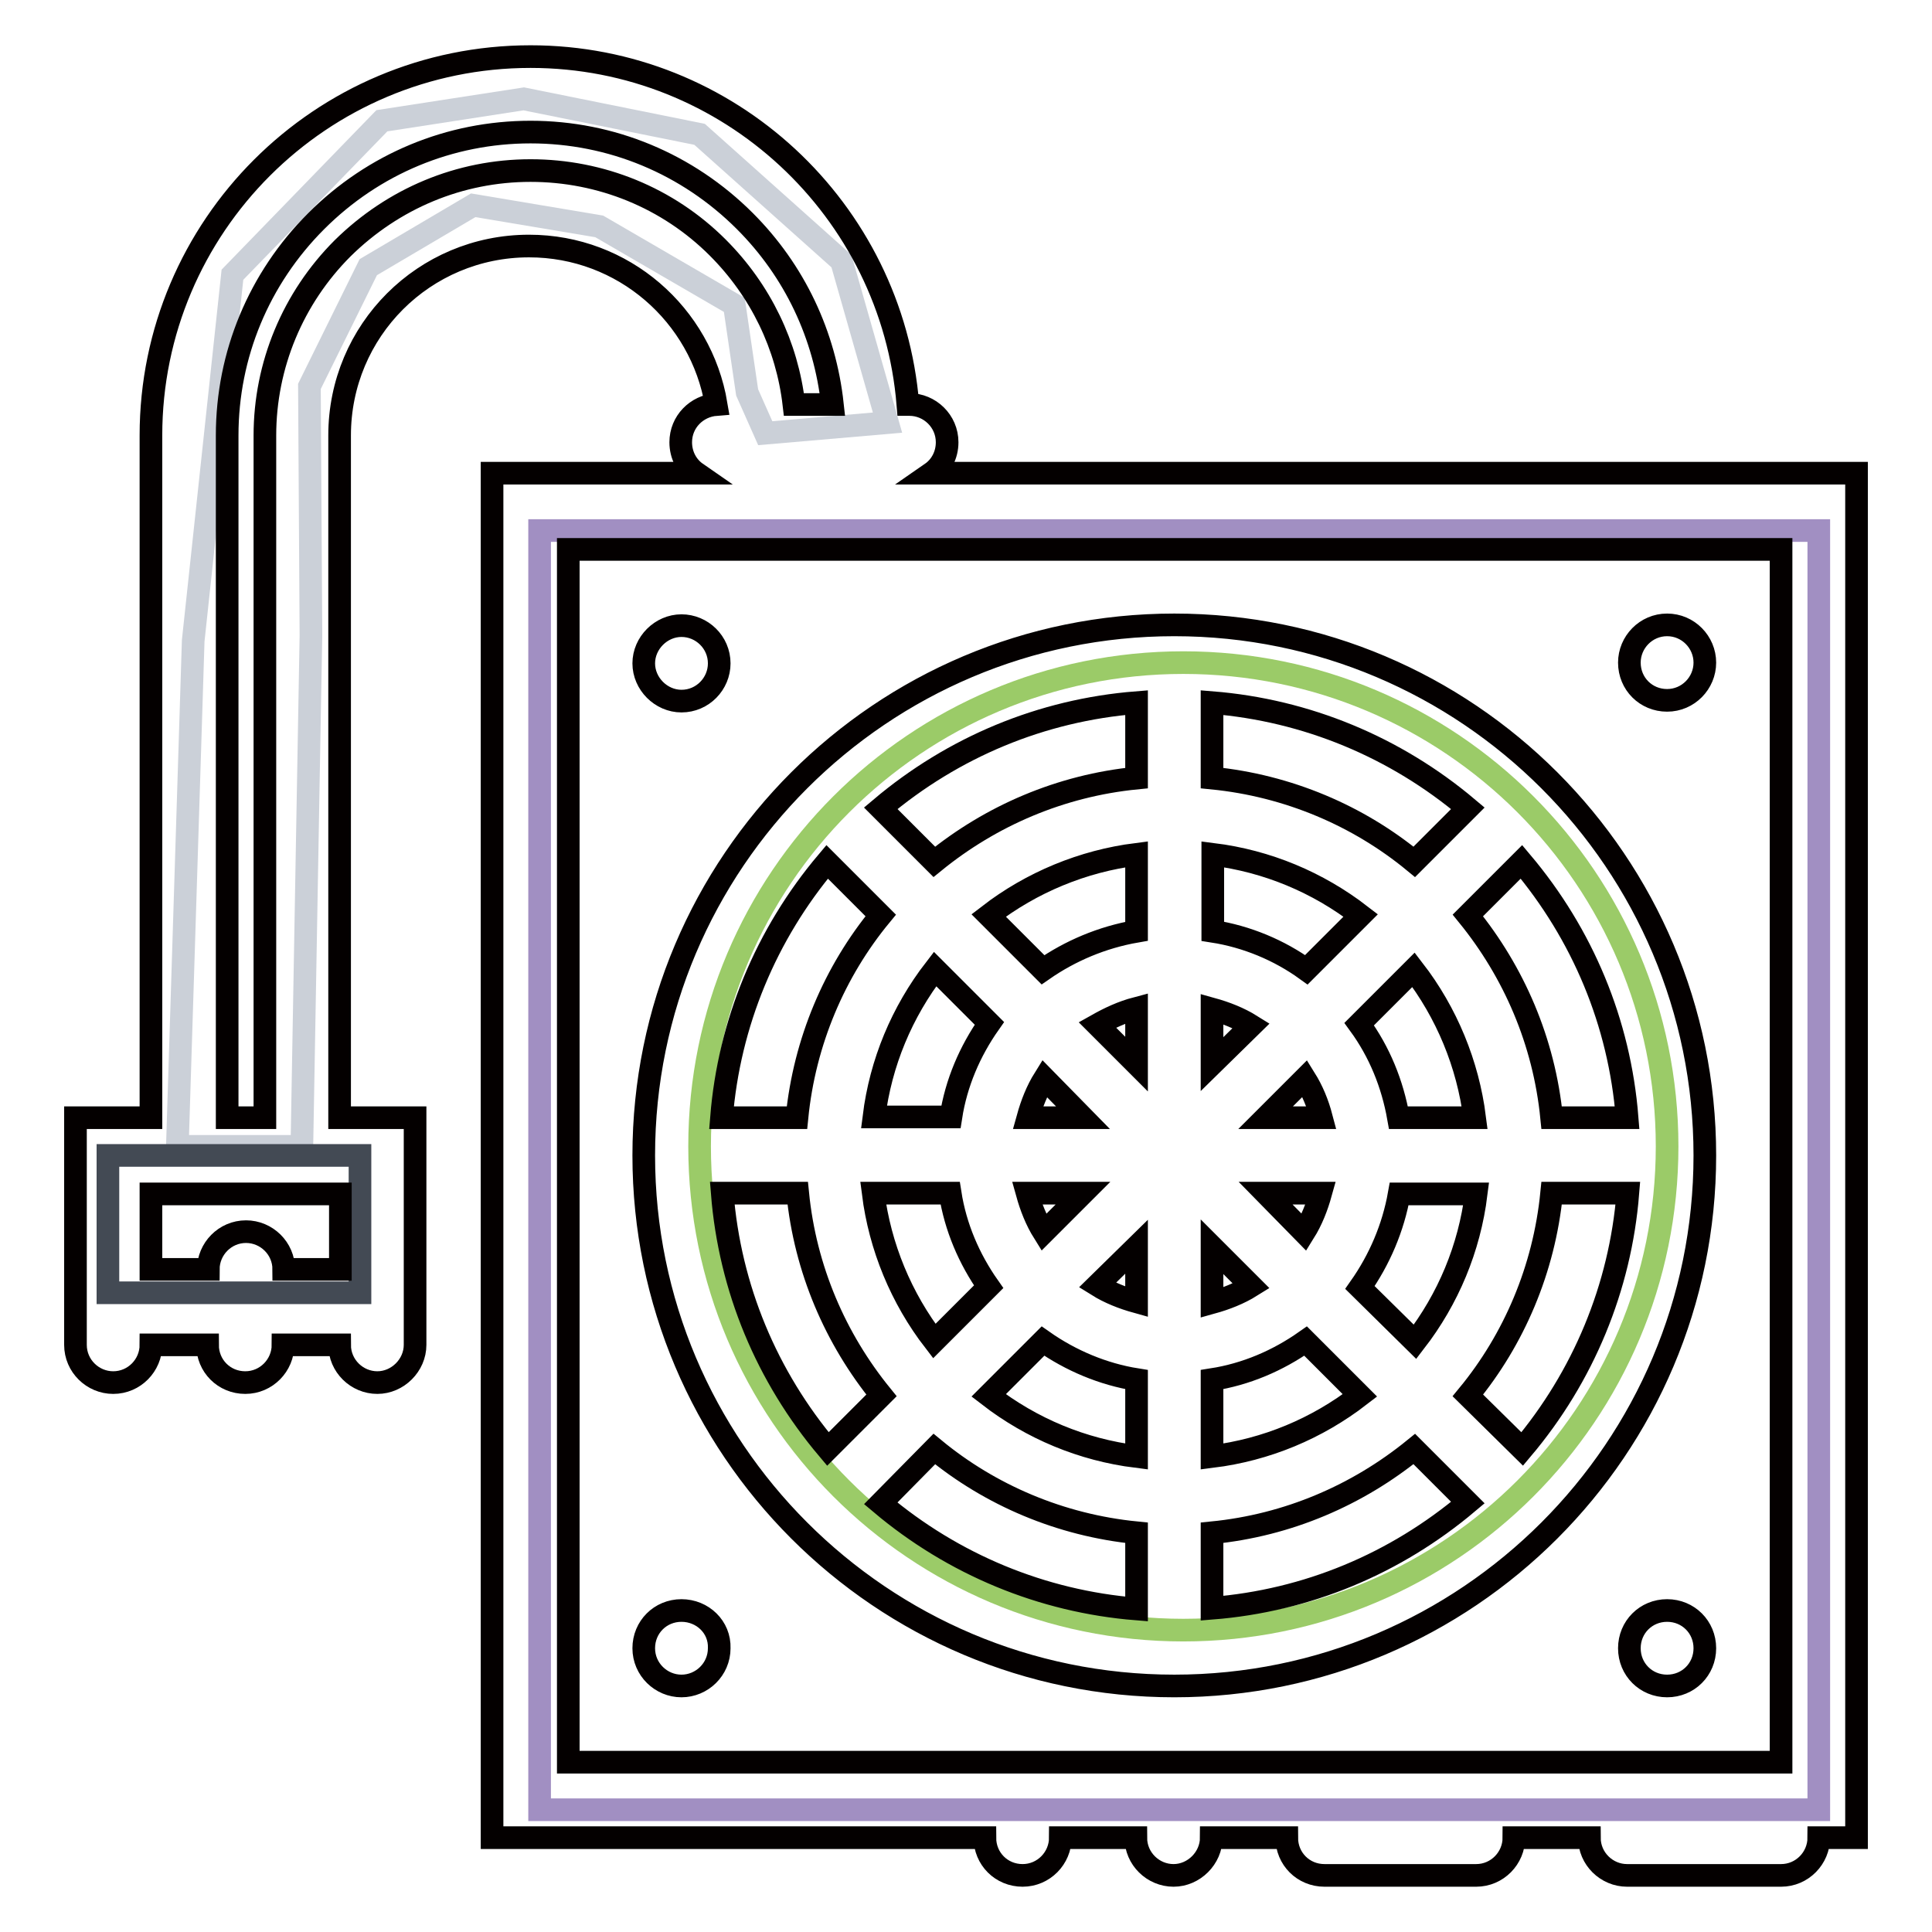
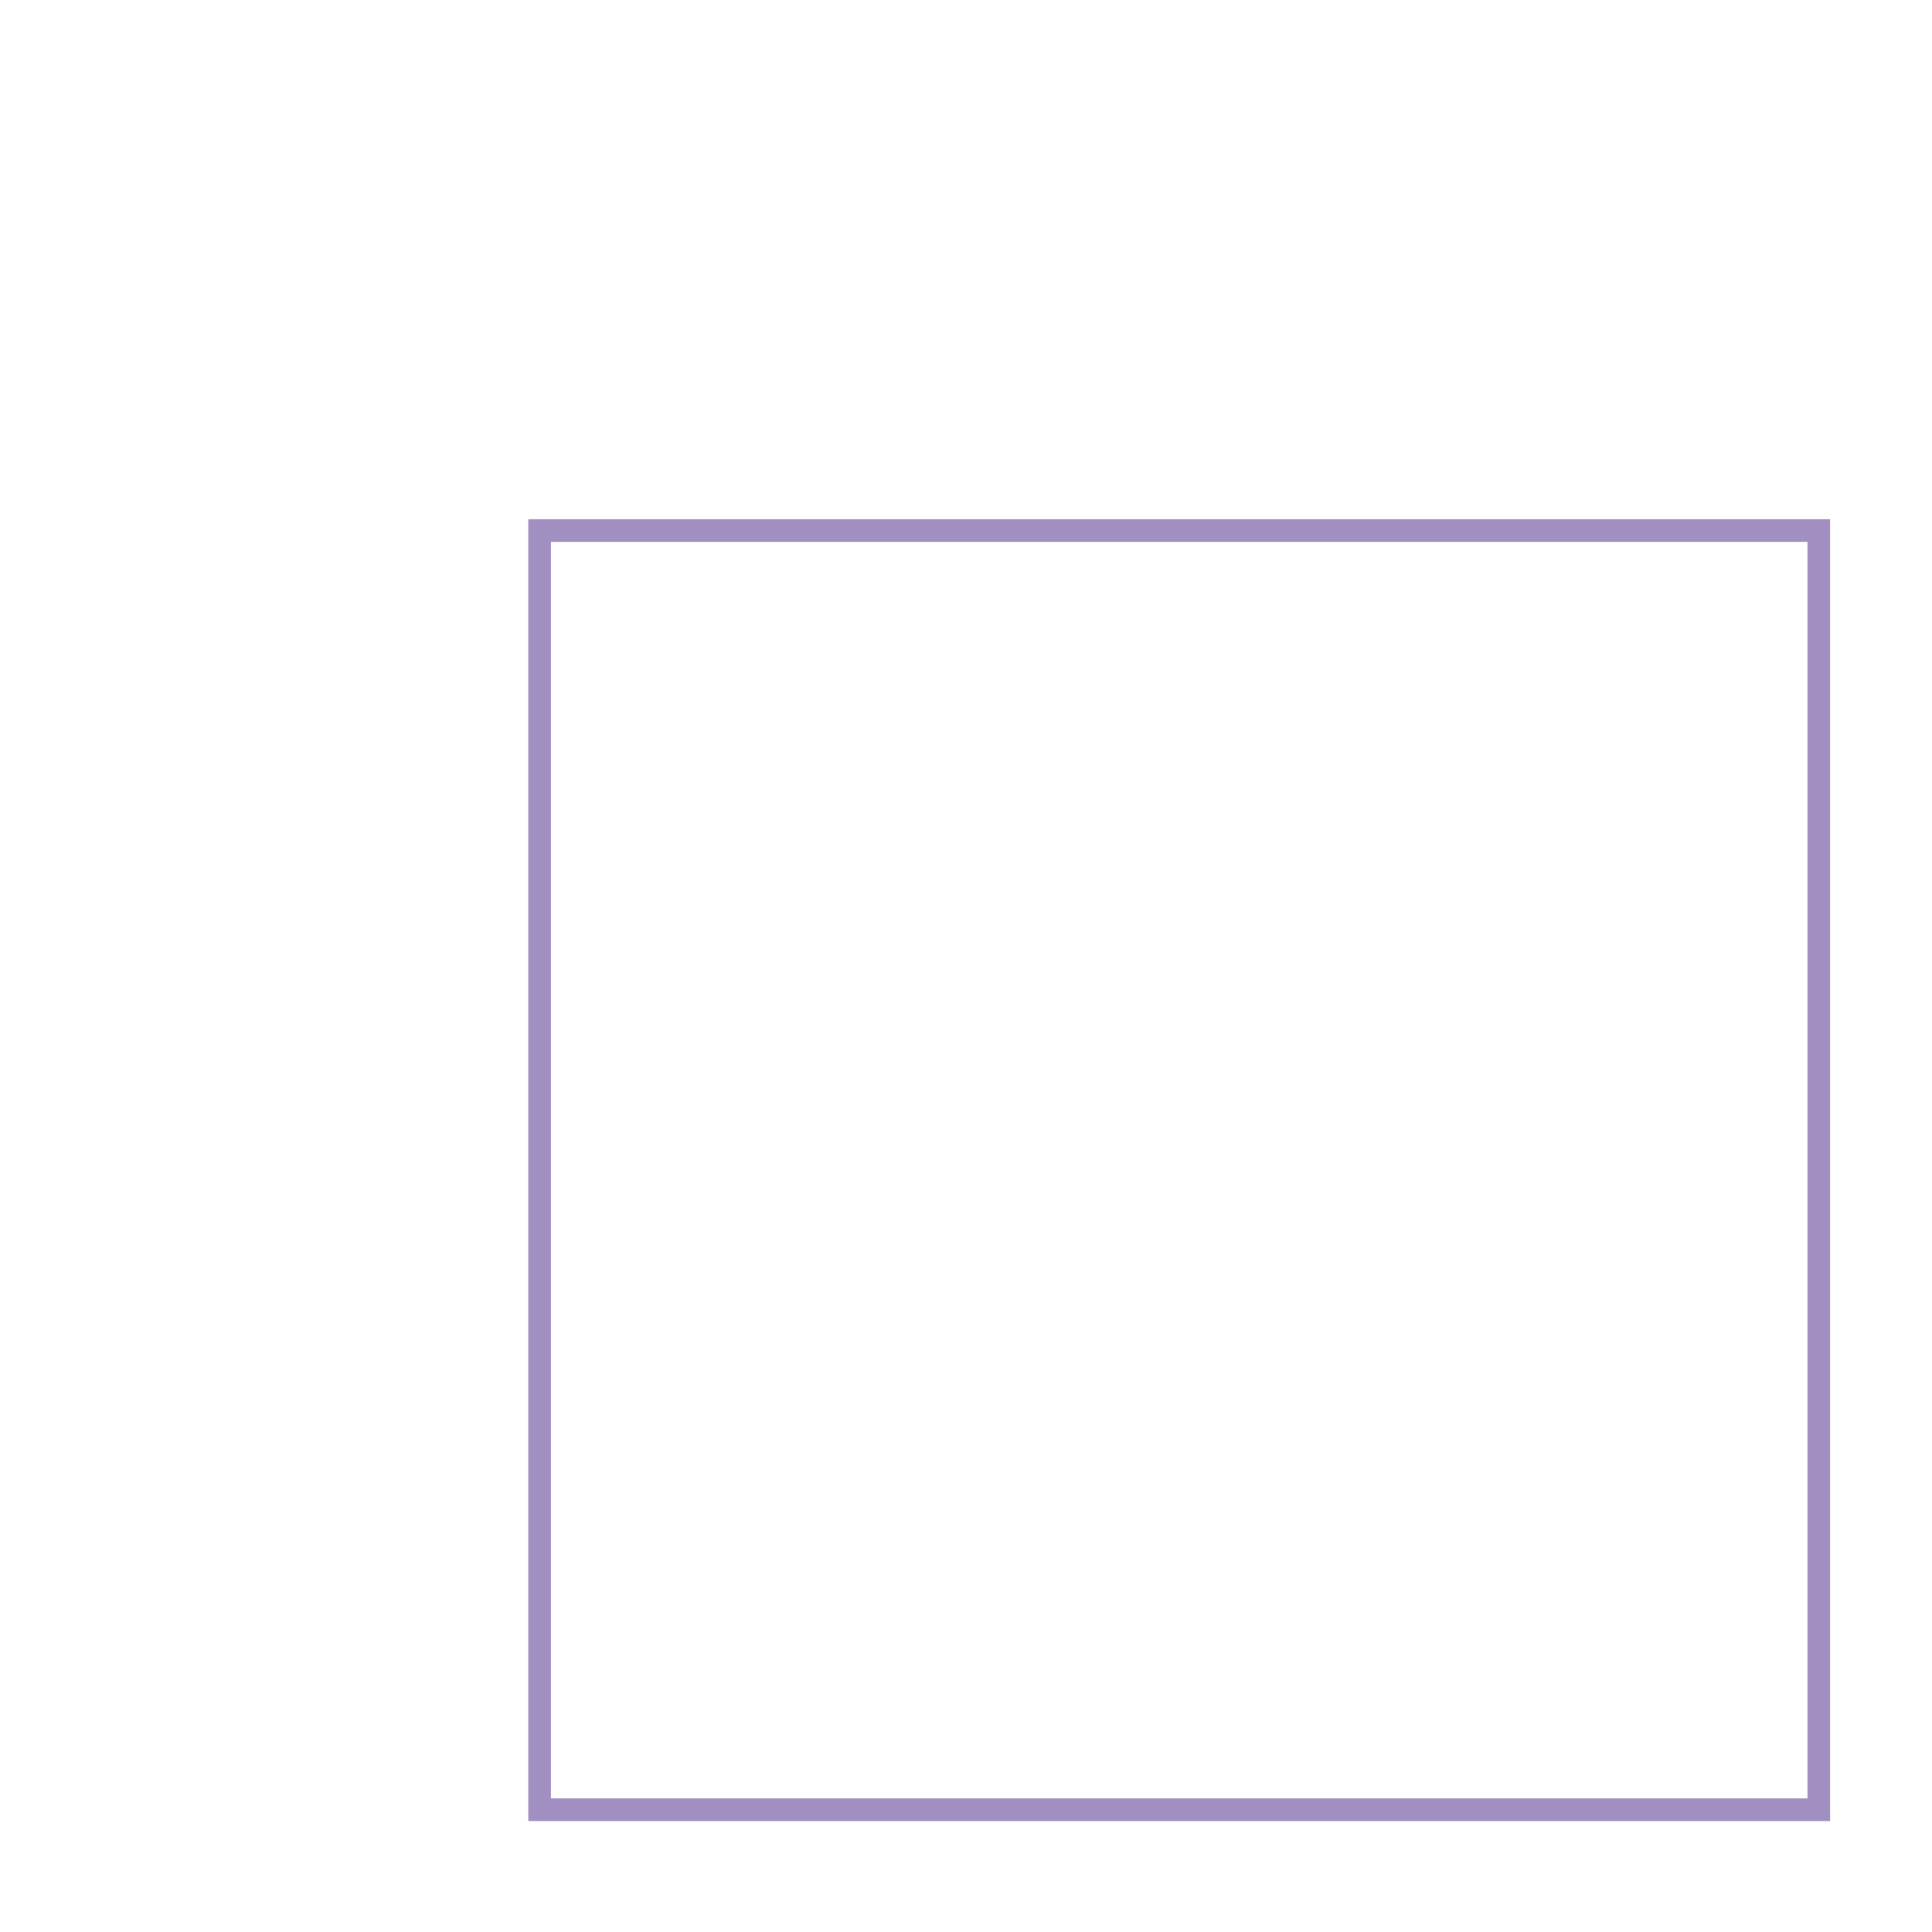
<svg xmlns="http://www.w3.org/2000/svg" version="1.1" x="0px" y="0px" viewBox="0 0 256 256" enable-background="new 0 0 256 256" xml:space="preserve">
  <g>
-     <path stroke-width="3" fill-opacity="0" stroke="#cbd0d8" d="M111.5,34.6L92.7,17.8l-23.3-4.7L50.6,16L30.8,36.4l-5.2,48.5l-2.1,67H40l1.2-67.7l-0.2-33l7.8-15.8 l13.9-8.2l16.7,2.8l17.9,10.4L99,52l2.4,5.4l16.2-1.4L111.5,34.6z" />
    <path stroke-width="3" fill-opacity="0" stroke="#a18fc2" d="M71.5,70.3H241v169.5H71.5V70.3z" />
-     <path stroke-width="3" fill-opacity="0" stroke="#9bcb68" d="M220.9,151.9c0,35.4-28.7,64.1-64.1,64.1c-35.4,0-64.1-28.7-64.1-64.1c0-35.4,28.7-64.1,64.1-64.1 C192.2,87.8,220.9,116.5,220.9,151.9z" />
-     <path stroke-width="3" fill-opacity="0" stroke="#434a54" d="M14.3,153.1h33.4v18.2H14.3V153.1z" />
-     <path stroke-width="3" fill-opacity="0" stroke="#040000" d="M123.4,62.7c1.3-0.9,2.1-2.4,2.1-4.1c0-2.8-2.3-5-5-5h-0.2c-2.1-25.8-23.7-46.1-50-46.1 C42.5,7.5,20,30,20,57.7v90.4H10v30.1c0,2.8,2.3,5,5,5c2.8,0,5-2.3,5-5h7.5c0,2.8,2.2,5,5,5c2.8,0,5-2.3,5-5h7.5c0,2.8,2.3,5,5,5 s5-2.3,5-5v-30.1h-10V57.7c0-13.9,11.2-25.1,25.1-25.1c12.5,0,22.8,9.1,24.8,21c-2.6,0.2-4.7,2.3-4.7,5c0,1.7,0.8,3.2,2.1,4.1H65.2 v180.8h65.3c0,2.8,2.2,5,5,5c2.8,0,5-2.3,5-5h10c0,2.8,2.3,5,5,5s5-2.3,5-5h10c0,2.8,2.2,5,5,5h20.1c2.8,0,5-2.3,5-5h10 c0,2.8,2.3,5,5,5H236c2.8,0,5-2.3,5-5h5V62.7H123.4L123.4,62.7z M37.6,168.2c0-2.8-2.3-5-5-5c-2.8,0-5,2.3-5,5H20v-10h25.1v10H37.6 z M70.3,22.6c-9.4,0-18.2,3.7-24.9,10.3c-6.6,6.6-10.3,15.5-10.3,24.8v90.4h-5V57.7c0-10.7,4.2-20.8,11.8-28.4 c7.6-7.6,17.7-11.8,28.4-11.8c10.7,0,20.8,4.2,28.4,11.8c6.6,6.6,10.6,15.1,11.6,24.3h-5.1c-0.9-7.8-4.4-15.1-10.1-20.8 C88.5,26.2,79.6,22.6,70.3,22.6z M75.3,233.4V72.8H236v160.7H75.3z" />
-     <path stroke-width="3" fill-opacity="0" stroke="#040000" d="M155.6,82.8c-38.8,0-70.3,31.5-70.3,70.3c0,38.8,31.5,70.3,70.3,70.3c38.8,0,70.3-31.5,70.3-70.3 C225.9,114.3,194.4,82.8,155.6,82.8z M160.6,141v-7.3c1.8,0.5,3.6,1.2,5.2,2.2L160.6,141z M150.6,141l-5.2-5.2 c1.6-0.9,3.3-1.7,5.2-2.2V141z M143.5,148.1h-7.3c0.5-1.8,1.2-3.6,2.2-5.2L143.5,148.1z M143.5,158.1l-5.2,5.2 c-1-1.6-1.7-3.4-2.2-5.2H143.5z M150.6,165.2v7.3c-1.8-0.5-3.6-1.2-5.2-2.2L150.6,165.2z M160.6,165.2l5.2,5.2 c-1.6,1-3.4,1.7-5.2,2.2V165.2z M167.7,158.1h7.3c-0.5,1.8-1.2,3.6-2.2,5.2L167.7,158.1L167.7,158.1z M167.7,148.1l5.2-5.2 c1,1.6,1.7,3.3,2.2,5.2H167.7z M173.1,128.5c-3.6-2.6-7.9-4.4-12.4-5.1v-10.2c7.2,0.9,13.9,3.7,19.6,8.1L173.1,128.5L173.1,128.5z  M150.6,123.4c-4.6,0.8-8.8,2.6-12.4,5.1l-7.2-7.2c5.7-4.4,12.5-7.2,19.6-8.1V123.4z M131.1,135.6c-2.6,3.7-4.4,7.9-5.1,12.4h-10.2 c0.9-7.2,3.7-13.9,8.1-19.6L131.1,135.6z M125.9,158.1c0.7,4.5,2.5,8.7,5.1,12.4l-7.2,7.2c-4.4-5.7-7.2-12.5-8.1-19.6H125.9z  M138.2,177.7c3.7,2.6,8,4.4,12.4,5.1V193c-7.2-0.9-13.9-3.7-19.6-8.1L138.2,177.7L138.2,177.7z M160.6,182.8 c4.5-0.7,8.7-2.5,12.4-5.1l7.2,7.2c-5.7,4.4-12.4,7.2-19.6,8.1V182.8z M180.2,170.6c2.6-3.7,4.4-7.9,5.2-12.4h10.2 c-0.9,7.2-3.7,13.9-8.1,19.6L180.2,170.6z M185.3,148.1c-0.8-4.5-2.5-8.7-5.2-12.4l7.2-7.2c4.4,5.7,7.2,12.5,8.1,19.6H185.3z  M187.4,114.2c-7.4-6.1-16.7-10.1-26.8-11.1V93.1c12.5,1,24.3,5.9,33.9,14L187.4,114.2z M150.6,103.1c-10.1,1-19.3,5-26.8,11.1 l-7.1-7.1c9.6-8.1,21.3-13,33.9-14L150.6,103.1L150.6,103.1z M116.7,121.3c-6.1,7.4-10.1,16.7-11.1,26.8H95.6 c1-12.5,5.9-24.3,14-33.9L116.7,121.3z M105.7,158.1c1,10.1,5,19.3,11.1,26.8l-7.1,7.1c-8.1-9.6-13-21.3-14-33.9L105.7,158.1z  M123.8,192c7.4,6.1,16.7,10.1,26.8,11.1v10.1c-12.5-1-24.3-5.9-33.9-14L123.8,192z M160.6,203.1c10.1-1,19.3-5,26.8-11.1l7.1,7.1 c-9.6,8.1-21.3,13-33.9,14V203.1z M194.5,184.9c6.1-7.4,10.1-16.7,11.1-26.8h10.1c-1,12.5-5.9,24.3-14,33.9L194.5,184.9 L194.5,184.9z M205.6,148.1c-1-10.1-5-19.3-11.1-26.8l7.1-7.1c8.1,9.6,13,21.3,14,33.9H205.6L205.6,148.1z M220.9,82.8 c-2.8,0-5,2.3-5,5c0,2.8,2.2,5,5,5c2.8,0,5-2.3,5-5C225.9,85.1,223.7,82.8,220.9,82.8z M220.9,213.4c-2.8,0-5,2.2-5,5 c0,2.8,2.2,5,5,5c2.8,0,5-2.2,5-5C225.9,215.6,223.7,213.4,220.9,213.4z M90.3,92.9c2.8,0,5-2.3,5-5c0-2.8-2.3-5-5-5s-5,2.3-5,5 C85.3,90.6,87.6,92.9,90.3,92.9z M90.3,213.4c-2.8,0-5,2.2-5,5c0,2.8,2.3,5,5,5s5-2.2,5-5C95.4,215.6,93.1,213.4,90.3,213.4z" />
  </g>
</svg>